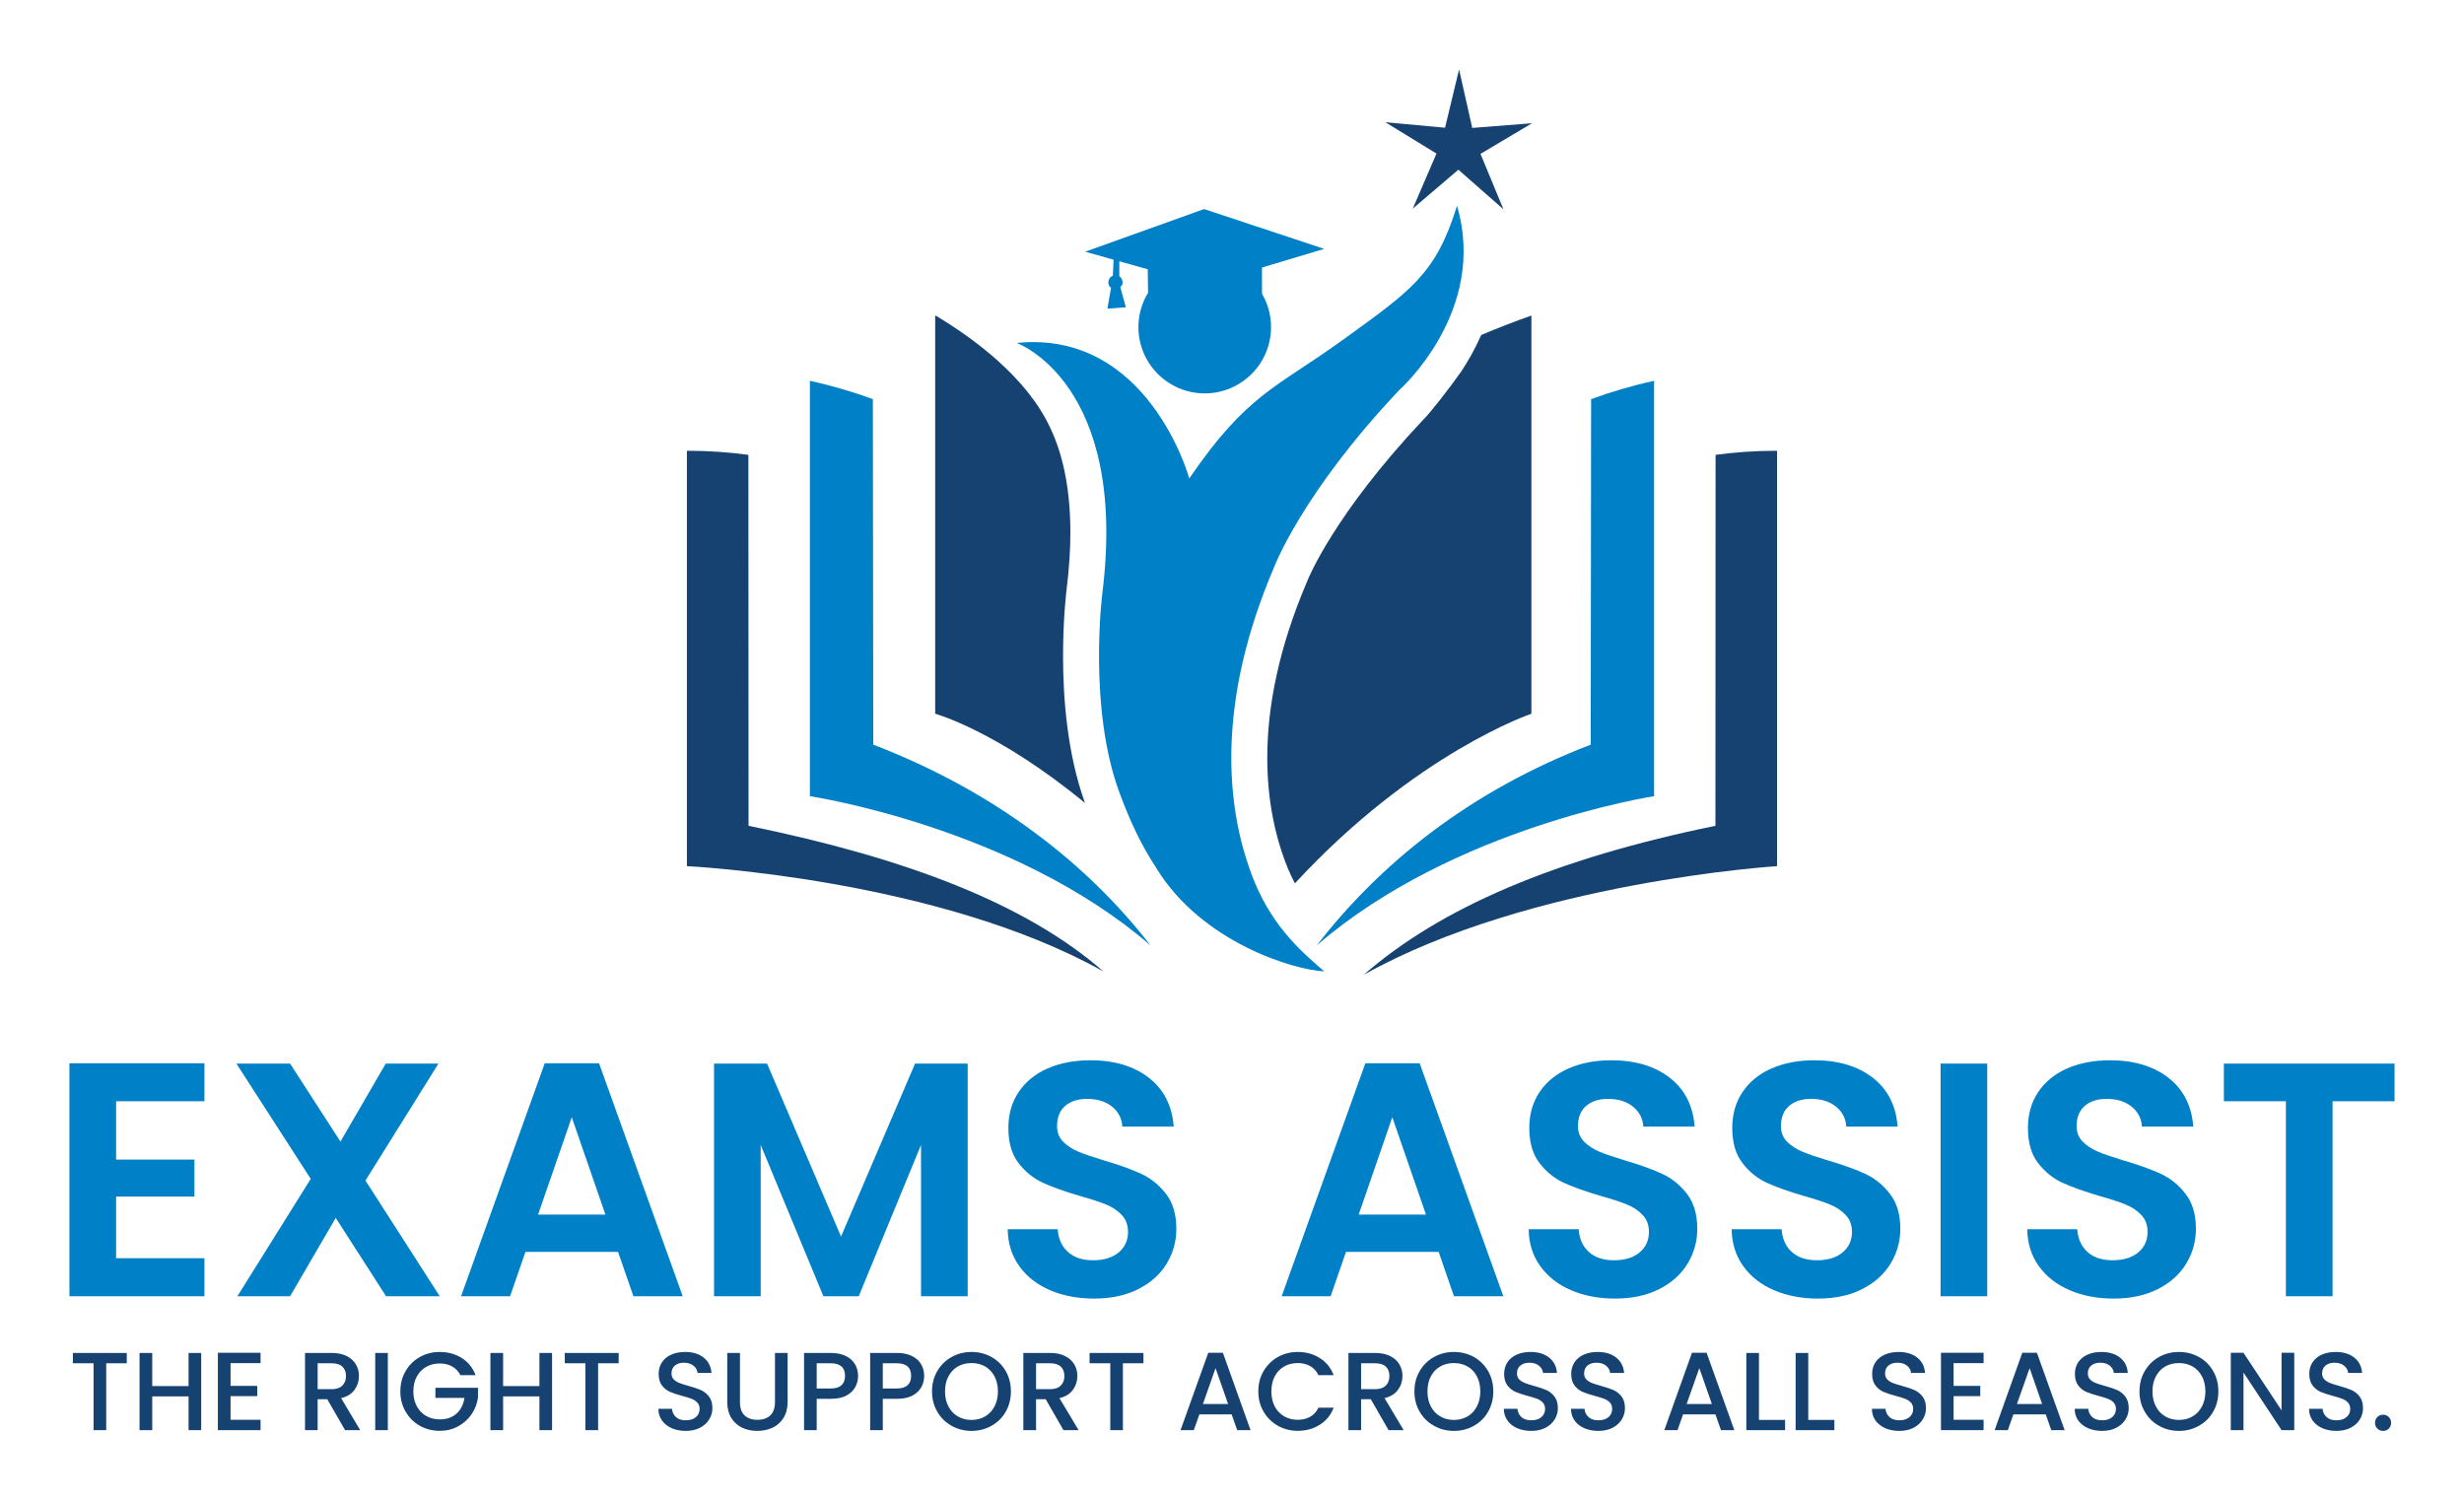
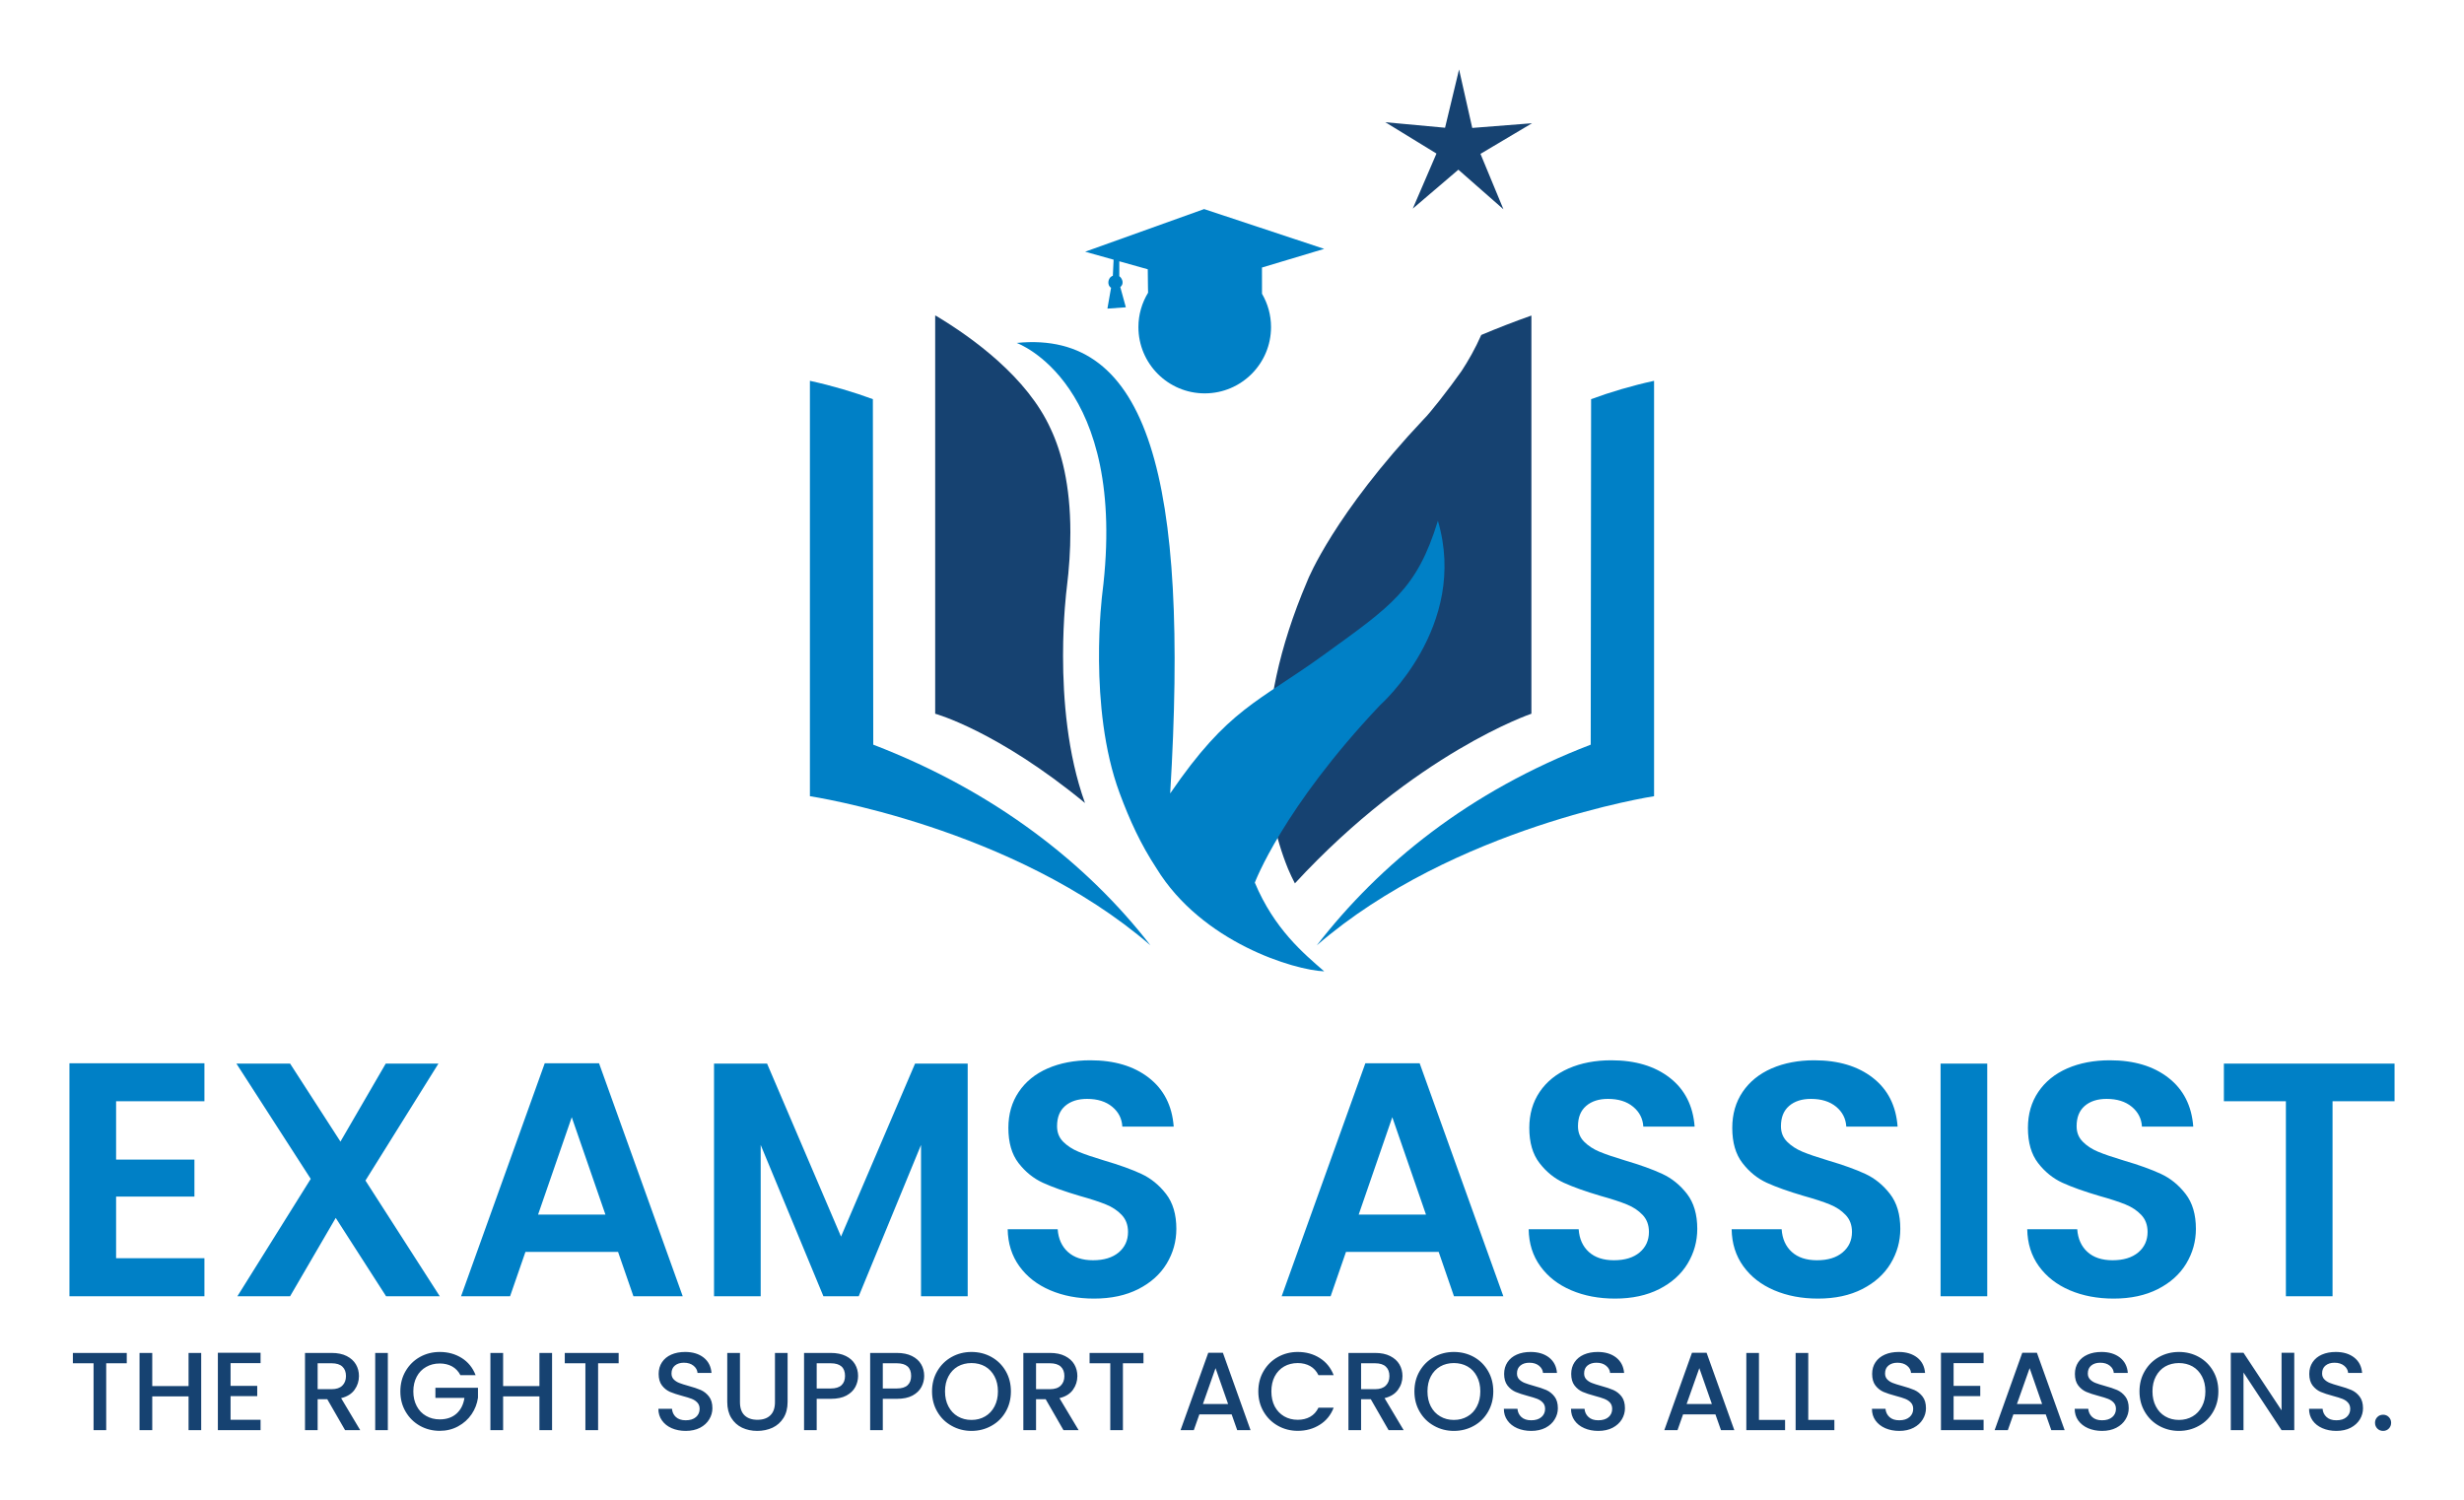
<svg xmlns="http://www.w3.org/2000/svg" viewBox="139.7 206.318 354.85 216.082">
  <rect x="139.7" y="206.318" width="354.85" height="216.082" fill="#333333" stroke="none" />
  <rect height="100%" width="100%" x="139.7" y="206.318" fill="#ffffff" />
  <svg version="1.1" id="Layer_1" x="238.624" y="216.318" viewBox="730.389 245.032 445.497 369.991" enable-background="new 0 0 2000 1000" xml:space="preserve" height="130.39" width="157" preserveAspectRatio="xMinYMin" style="overflow: visible;">
-     <path fill="#164271" d="M755.583,554.137l-0.064-151.593c-7.712-1.05-16.012-1.675-25.13-1.675v169.758    c0,0,102.296,4.977,170.239,43.061C869.23,586.281,821.004,567.537,755.583,554.137z" style="fill: #164271;" />
    <path fill="#0080C6" d="M806.542,520.979l-0.158-141.198c-7.857-2.898-16.385-5.445-25.73-7.499v169.757    c0,0,83.076,12.467,139.167,60.953C894.066,569.709,856.269,540.059,806.542,520.979z" style="fill: #0080C6;" />
-     <path fill="#164271" d="M1150.691,554.137l0.065-151.593c7.709-1.05,16.014-1.675,25.13-1.675v169.758    c0,0-100.961,6.311-168.904,44.396C1038.379,587.617,1085.271,567.537,1150.691,554.137z" style="fill: #164271;" />
    <path fill="#0080C6" d="M1099.732,520.979l0.158-141.198c7.857-2.898,16.384-5.445,25.73-7.499v169.757    c0,0-81.739,12.467-137.83,60.953C1013.545,569.709,1050.008,540.059,1099.732,520.979z" style="fill: #0080C6;" />
    <path fill="#164271" d="M885.88,513.842c-1.355-10.48-1.778-20.504-1.778-29.141c0.002-15.811,1.423-26.986,1.476-27.42   l-0.005,0.044c1.057-8.486,1.519-16.15,1.519-23.062c0-9.793-0.925-18.067-2.39-25.048c-1.467-6.981-3.469-12.668-5.671-17.335   c-9.518-20.97-31.713-37.095-46.838-46.162c-0.116-0.034-0.229-0.072-0.346-0.107v162.721c0,0,25.354,6.936,61.223,36.49   C889.387,534.586,887.198,523.998,885.88,513.842z" style="fill: #164271;" />
    <path fill="#164271" d="M1055,353.548c-2.47,5.585-5.287,10.53-8.083,14.785c-5.256,7.499-13.288,17.635-15.338,19.542   c-36.747,38.948-47.342,65.402-47.559,65.943l-0.002,0.008l-0.001,0.004l-0.099,0.259l-0.134,0.315   c-11.605,27.189-16.23,51.218-16.23,71.963c0.002,17.365,3.232,32.461,8.494,45.367c0.879,2.078,1.817,4.047,2.794,5.932   c49.246-53.336,96.651-69.334,96.651-69.334V345.611C1068.338,348.139,1061.522,350.802,1055,353.548z" style="fill: #164271;" />
-     <path fill="#0080C6" d="M865.141,356.801c0,0,45.751,16.246,35.013,102.343c0,0-5.945,46.532,7.038,81.555  c4.162,11.229,8.625,20.957,15.074,30.789c18.576,30.369,56.352,41.643,68.557,42.127c-8.499-7.377-20.404-17.309-28.354-36.254  c-13.186-32.242-14.781-75.855,7.801-128.728c0,0,11.348-30.407,51.208-72.549c0,0,36.353-32.127,23.61-75.323  c-8.612,28.054-19.065,34.806-46.387,54.603c-27.318,19.792-39.17,21.939-63.018,56.82  C935.686,412.184,919.027,351.383,865.141,356.801z" style="fill: #0080C6;" />
+     <path fill="#0080C6" d="M865.141,356.801c0,0,45.751,16.246,35.013,102.343c0,0-5.945,46.532,7.038,81.555  c4.162,11.229,8.625,20.957,15.074,30.789c18.576,30.369,56.352,41.643,68.557,42.127c-8.499-7.377-20.404-17.309-28.354-36.254  c0,0,11.348-30.407,51.208-72.549c0,0,36.353-32.127,23.61-75.323  c-8.612,28.054-19.065,34.806-46.387,54.603c-27.318,19.792-39.17,21.939-63.018,56.82  C935.686,412.184,919.027,351.383,865.141,356.801z" style="fill: #0080C6;" />
    <path fill-rule="evenodd" clip-rule="evenodd" fill="#0080C6" d="M965.392,325.986l25.417-7.625l-49.061-16.262l-48.616,17.421  l11.63,3.264c-0.087,2.031-0.198,4.371-0.312,6.562c-2.318,0.845-2.306,4.139-0.724,4.878l-1.496,8.553l7.53-0.542l-2.271-8.282  c1.577-1.13,1.005-3.417-0.402-4.438c-0.038-1.516-0.032-3.818,0.003-6.077l11.629,3.263l0.085,7.407  c0.011,0.333,0.03,1.13,0.05,2.165c-2.493,4.099-3.955,8.895-3.955,14.043c0,14.967,12.133,27.102,27.099,27.102  c14.964,0,27.097-12.135,27.097-27.102c0-4.966-1.358-9.605-3.69-13.608L965.392,325.986z" style="fill: #0080C6;" />
    <polygon fill="#164271" points="1051.321,268.939 1075.756,267.019 1054.683,279.534 1064.06,302.178 1045.646,286.005   1027.009,301.92 1036.698,279.41 1015.803,266.603 1040.207,268.86 1045.931,245.032 " style="fill: #164271;" />
  </svg>
  <svg y="401.03" viewBox="0.62 5.54 333.86 11.37" x="150.195" height="11.37" width="333.86" style="overflow: visible;">
    <g fill="#164271" fill-opacity="1" style="">
      <path d="M0.62 5.68L8.38 5.68L8.38 7.17L5.42 7.17L5.42 16.80L3.60 16.80L3.60 7.17L0.62 7.17L0.62 5.68ZM17.28 5.68L19.10 5.68L19.10 16.80L17.28 16.80L17.28 11.94L12.05 11.94L12.05 16.80L10.22 16.80L10.22 5.68L12.05 5.68L12.05 10.45L17.28 10.45L17.28 5.68ZM27.65 7.15L23.33 7.15L23.33 10.42L27.17 10.42L27.17 11.90L23.33 11.90L23.33 15.31L27.65 15.31L27.65 16.80L21.50 16.80L21.50 5.66L27.65 5.66L27.65 7.15ZM42 16.80L39.82 16.80L37.26 12.35L35.87 12.35L35.87 16.80L34.05 16.80L34.05 5.68L37.89 5.68Q39.17 5.68 40.06 6.13Q40.94 6.58 41.38 7.33Q41.82 8.08 41.82 9.01L41.82 9.01Q41.82 10.10 41.19 10.98Q40.56 11.87 39.25 12.19L39.25 12.19L42 16.80ZM35.87 7.17L35.87 10.90L37.89 10.90Q38.91 10.90 39.43 10.38Q39.95 9.87 39.95 9.01L39.95 9.01Q39.95 8.14 39.44 7.66Q38.93 7.17 37.89 7.17L37.89 7.17L35.87 7.17ZM44.16 5.68L45.98 5.68L45.98 16.80L44.16 16.80L44.16 5.68ZM58.62 8.88L56.43 8.88Q56 8.05 55.23 7.62Q54.46 7.20 53.46 7.20L53.46 7.20Q52.35 7.20 51.49 7.70Q50.62 8.19 50.14 9.10Q49.65 10.02 49.65 11.22L49.65 11.22Q49.65 12.42 50.14 13.34Q50.62 14.26 51.49 14.75Q52.35 15.25 53.46 15.25L53.46 15.25Q54.94 15.25 55.87 14.42Q56.80 13.58 57.01 12.16L57.01 12.16L52.83 12.16L52.83 10.70L58.96 10.70L58.96 12.13Q58.78 13.42 58.04 14.51Q57.30 15.60 56.10 16.25Q54.91 16.90 53.46 16.90L53.46 16.90Q51.89 16.90 50.59 16.17Q49.30 15.44 48.54 14.14Q47.78 12.85 47.78 11.22L47.78 11.22Q47.78 9.58 48.54 8.29Q49.30 6.99 50.60 6.26Q51.90 5.54 53.46 5.54L53.46 5.54Q55.23 5.54 56.62 6.41Q58 7.28 58.62 8.88L58.62 8.88ZM67.81 5.68L69.63 5.68L69.63 16.80L67.81 16.80L67.81 11.94L62.58 11.94L62.58 16.80L60.75 16.80L60.75 5.68L62.58 5.68L62.58 10.45L67.81 10.45L67.81 5.68ZM71.46 5.68L79.22 5.68L79.22 7.17L76.26 7.17L76.26 16.80L74.43 16.80L74.43 7.17L71.46 7.17L71.46 5.68ZM88.88 16.91Q87.76 16.91 86.86 16.52Q85.97 16.13 85.46 15.41Q84.94 14.69 84.94 13.73L84.94 13.73L86.90 13.73Q86.96 14.45 87.46 14.91Q87.97 15.38 88.88 15.38L88.88 15.38Q89.82 15.38 90.35 14.92Q90.88 14.46 90.88 13.74L90.88 13.74Q90.88 13.18 90.55 12.83Q90.22 12.48 89.74 12.29Q89.25 12.10 88.38 11.87L88.38 11.87Q87.30 11.58 86.62 11.29Q85.94 10.99 85.46 10.37Q84.98 9.74 84.98 8.70L84.98 8.70Q84.98 7.74 85.46 7.02Q85.94 6.30 86.80 5.92Q87.66 5.54 88.80 5.54L88.80 5.54Q90.42 5.54 91.45 6.34Q92.48 7.15 92.59 8.56L92.59 8.56L90.58 8.56Q90.53 7.95 90.00 7.52Q89.47 7.09 88.61 7.09L88.61 7.09Q87.82 7.09 87.33 7.49Q86.83 7.89 86.83 8.64L86.83 8.64Q86.83 9.15 87.14 9.48Q87.46 9.81 87.94 10Q88.42 10.19 89.25 10.42L89.25 10.42Q90.35 10.72 91.05 11.02Q91.74 11.33 92.23 11.96Q92.72 12.59 92.72 13.65L92.72 13.65Q92.72 14.50 92.26 15.25Q91.81 16 90.94 16.46Q90.06 16.91 88.88 16.91L88.88 16.91ZM94.86 5.68L96.69 5.68L96.69 12.77Q96.69 14.03 97.35 14.67Q98.02 15.31 99.20 15.31L99.20 15.31Q100.40 15.31 101.06 14.67Q101.73 14.03 101.73 12.77L101.73 12.77L101.73 5.68L103.55 5.68L103.55 12.74Q103.55 14.10 102.96 15.04Q102.37 15.98 101.38 16.45Q100.38 16.91 99.18 16.91L99.18 16.91Q97.98 16.91 97 16.45Q96.02 15.98 95.44 15.04Q94.86 14.10 94.86 12.74L94.86 12.74L94.86 5.68ZM113.70 8.99Q113.70 9.84 113.30 10.59Q112.90 11.34 112.02 11.82Q111.14 12.29 109.76 12.29L109.76 12.29L107.74 12.29L107.74 16.80L105.92 16.80L105.92 5.68L109.76 5.68Q111.04 5.68 111.93 6.12Q112.82 6.56 113.26 7.31Q113.70 8.06 113.70 8.99L113.70 8.99ZM109.76 10.80Q110.80 10.80 111.31 10.33Q111.82 9.86 111.82 8.99L111.82 8.99Q111.82 7.17 109.76 7.17L109.76 7.17L107.74 7.17L107.74 10.80L109.76 10.80ZM123.22 8.99Q123.22 9.84 122.82 10.59Q122.42 11.34 121.54 11.82Q120.66 12.29 119.28 12.29L119.28 12.29L117.26 12.29L117.26 16.80L115.44 16.80L115.44 5.68L119.28 5.68Q120.56 5.68 121.45 6.12Q122.34 6.56 122.78 7.31Q123.22 8.06 123.22 8.99L123.22 8.99ZM119.28 10.80Q120.32 10.80 120.83 10.33Q121.34 9.86 121.34 8.99L121.34 8.99Q121.34 7.17 119.28 7.17L119.28 7.17L117.26 7.17L117.26 10.80L119.28 10.80ZM130.03 16.91Q128.48 16.91 127.18 16.18Q125.87 15.46 125.11 14.15Q124.35 12.85 124.35 11.22L124.35 11.22Q124.35 9.58 125.11 8.29Q125.87 6.99 127.18 6.26Q128.48 5.54 130.03 5.54L130.03 5.54Q131.60 5.54 132.90 6.26Q134.21 6.99 134.96 8.29Q135.71 9.58 135.71 11.22L135.71 11.22Q135.71 12.85 134.96 14.15Q134.21 15.46 132.90 16.18Q131.60 16.91 130.03 16.91L130.03 16.91ZM130.03 15.33Q131.14 15.33 132 14.82Q132.86 14.32 133.35 13.38Q133.84 12.45 133.84 11.22L133.84 11.22Q133.84 9.98 133.35 9.06Q132.86 8.13 132 7.63Q131.14 7.14 130.03 7.14L130.03 7.14Q128.93 7.14 128.06 7.63Q127.20 8.13 126.71 9.06Q126.22 9.98 126.22 11.22L126.22 11.22Q126.22 12.45 126.71 13.38Q127.20 14.32 128.06 14.82Q128.93 15.33 130.03 15.33L130.03 15.33ZM145.46 16.80L143.28 16.80L140.72 12.35L139.33 12.35L139.33 16.80L137.50 16.80L137.50 5.68L141.34 5.68Q142.62 5.68 143.51 6.13Q144.40 6.58 144.84 7.33Q145.28 8.08 145.28 9.01L145.28 9.01Q145.28 10.10 144.65 10.98Q144.02 11.87 142.70 12.19L142.70 12.19L145.46 16.80ZM139.33 7.17L139.33 10.90L141.34 10.90Q142.37 10.90 142.89 10.38Q143.41 9.87 143.41 9.01L143.41 9.01Q143.41 8.14 142.90 7.66Q142.38 7.17 141.34 7.17L141.34 7.17L139.33 7.17ZM147.04 5.68L154.80 5.68L154.80 7.17L151.84 7.17L151.84 16.80L150.02 16.80L150.02 7.17L147.04 7.17L147.04 5.68ZM168.30 16.80L167.50 14.53L162.85 14.53L162.05 16.80L160.14 16.80L164.13 5.66L166.24 5.66L170.22 16.80L168.30 16.80ZM163.36 13.04L166.99 13.04L165.18 7.87L163.36 13.04ZM171.34 11.22Q171.34 9.58 172.10 8.29Q172.86 6.99 174.17 6.26Q175.47 5.54 177.02 5.54L177.02 5.54Q178.80 5.54 180.18 6.41Q181.57 7.28 182.19 8.88L182.19 8.88L180 8.88Q179.57 8 178.80 7.57Q178.03 7.14 177.02 7.14L177.02 7.14Q175.92 7.14 175.06 7.63Q174.19 8.13 173.70 9.06Q173.22 9.98 173.22 11.22L173.22 11.22Q173.22 12.45 173.70 13.38Q174.19 14.30 175.06 14.81Q175.92 15.31 177.02 15.31L177.02 15.31Q178.03 15.31 178.80 14.88Q179.57 14.45 180 13.57L180 13.57L182.19 13.57Q181.57 15.17 180.18 16.03Q178.80 16.90 177.02 16.90L177.02 16.90Q175.46 16.90 174.16 16.17Q172.86 15.44 172.10 14.14Q171.34 12.85 171.34 11.22L171.34 11.22ZM192.27 16.80L190.10 16.80L187.54 12.35L186.14 12.35L186.14 16.80L184.32 16.80L184.32 5.68L188.16 5.68Q189.44 5.68 190.33 6.13Q191.22 6.58 191.66 7.33Q192.10 8.08 192.10 9.01L192.10 9.01Q192.10 10.10 191.46 10.98Q190.83 11.87 189.52 12.19L189.52 12.19L192.27 16.80ZM186.14 7.17L186.14 10.90L188.16 10.90Q189.18 10.90 189.70 10.38Q190.22 9.87 190.22 9.01L190.22 9.01Q190.22 8.14 189.71 7.66Q189.20 7.17 188.16 7.17L188.16 7.17L186.14 7.17ZM199.50 16.91Q197.95 16.91 196.65 16.18Q195.34 15.46 194.58 14.15Q193.82 12.85 193.82 11.22L193.82 11.22Q193.82 9.58 194.58 8.29Q195.34 6.99 196.65 6.26Q197.95 5.54 199.50 5.54L199.50 5.54Q201.07 5.54 202.38 6.26Q203.68 6.99 204.43 8.29Q205.18 9.58 205.18 11.22L205.18 11.22Q205.18 12.85 204.43 14.15Q203.68 15.46 202.38 16.18Q201.07 16.91 199.50 16.91L199.50 16.91ZM199.50 15.33Q200.61 15.33 201.47 14.82Q202.34 14.32 202.82 13.38Q203.31 12.45 203.31 11.22L203.31 11.22Q203.31 9.98 202.82 9.06Q202.34 8.13 201.47 7.63Q200.61 7.14 199.50 7.14L199.50 7.14Q198.40 7.14 197.54 7.63Q196.67 8.13 196.18 9.06Q195.70 9.98 195.70 11.22L195.70 11.22Q195.70 12.45 196.18 13.38Q196.67 14.32 197.54 14.82Q198.40 15.33 199.50 15.33L199.50 15.33ZM210.64 16.91Q209.52 16.91 208.62 16.52Q207.73 16.13 207.22 15.41Q206.70 14.69 206.70 13.73L206.70 13.73L208.66 13.73Q208.72 14.45 209.22 14.91Q209.73 15.38 210.64 15.38L210.64 15.38Q211.58 15.38 212.11 14.92Q212.64 14.46 212.64 13.74L212.64 13.74Q212.64 13.18 212.31 12.83Q211.98 12.48 211.50 12.29Q211.01 12.10 210.14 11.87L210.14 11.87Q209.06 11.58 208.38 11.29Q207.70 10.99 207.22 10.37Q206.74 9.74 206.74 8.70L206.74 8.70Q206.74 7.74 207.22 7.02Q207.70 6.30 208.56 5.92Q209.42 5.54 210.56 5.54L210.56 5.54Q212.18 5.54 213.21 6.34Q214.24 7.15 214.35 8.56L214.35 8.56L212.34 8.56Q212.29 7.95 211.76 7.52Q211.23 7.09 210.37 7.09L210.37 7.09Q209.58 7.09 209.09 7.49Q208.59 7.89 208.59 8.64L208.59 8.64Q208.59 9.15 208.90 9.48Q209.22 9.81 209.70 10Q210.18 10.19 211.01 10.42L211.01 10.42Q212.11 10.72 212.81 11.02Q213.50 11.33 213.99 11.96Q214.48 12.59 214.48 13.65L214.48 13.65Q214.48 14.50 214.02 15.25Q213.57 16 212.70 16.46Q211.82 16.91 210.64 16.91L210.64 16.91ZM220.30 16.91Q219.18 16.91 218.29 16.52Q217.39 16.13 216.88 15.41Q216.37 14.69 216.37 13.73L216.37 13.73L218.32 13.73Q218.38 14.45 218.89 14.91Q219.39 15.38 220.30 15.38L220.30 15.38Q221.25 15.38 221.78 14.92Q222.30 14.46 222.30 13.74L222.30 13.74Q222.30 13.18 221.98 12.83Q221.65 12.48 221.16 12.29Q220.67 12.10 219.81 11.87L219.81 11.87Q218.72 11.58 218.04 11.29Q217.36 10.99 216.88 10.37Q216.40 9.74 216.40 8.70L216.40 8.70Q216.40 7.74 216.88 7.02Q217.36 6.30 218.22 5.92Q219.09 5.54 220.22 5.54L220.22 5.54Q221.84 5.54 222.87 6.34Q223.90 7.15 224.02 8.56L224.02 8.56L222 8.56Q221.95 7.95 221.42 7.52Q220.90 7.09 220.03 7.09L220.03 7.09Q219.25 7.09 218.75 7.49Q218.26 7.89 218.26 8.64L218.26 8.64Q218.26 9.15 218.57 9.48Q218.88 9.81 219.36 10Q219.84 10.19 220.67 10.42L220.67 10.42Q221.78 10.72 222.47 11.02Q223.17 11.33 223.66 11.96Q224.14 12.59 224.14 13.65L224.14 13.65Q224.14 14.50 223.69 15.25Q223.23 16 222.36 16.46Q221.49 16.91 220.30 16.91L220.30 16.91ZM237.97 16.80L237.17 14.53L232.51 14.53L231.71 16.80L229.81 16.80L233.79 5.66L235.90 5.66L239.89 16.80L237.97 16.80ZM233.02 13.04L236.66 13.04L234.85 7.87L233.02 13.04ZM243.44 5.68L243.44 15.33L247.20 15.33L247.20 16.80L241.62 16.80L241.62 5.68L243.44 5.68ZM250.54 5.68L250.54 15.33L254.30 15.33L254.30 16.80L248.72 16.80L248.72 5.68L250.54 5.68ZM263.65 16.91Q262.53 16.91 261.63 16.52Q260.74 16.13 260.22 15.41Q259.71 14.69 259.71 13.73L259.71 13.73L261.66 13.73Q261.73 14.45 262.23 14.91Q262.74 15.38 263.65 15.38L263.65 15.38Q264.59 15.38 265.12 14.92Q265.65 14.46 265.65 13.74L265.65 13.74Q265.65 13.18 265.32 12.83Q264.99 12.48 264.50 12.29Q264.02 12.10 263.15 11.87L263.15 11.87Q262.06 11.58 261.38 11.29Q260.70 10.99 260.22 10.37Q259.74 9.74 259.74 8.70L259.74 8.70Q259.74 7.74 260.22 7.02Q260.70 6.30 261.57 5.92Q262.43 5.54 263.57 5.54L263.57 5.54Q265.18 5.54 266.22 6.34Q267.25 7.15 267.36 8.56L267.36 8.56L265.34 8.56Q265.30 7.95 264.77 7.52Q264.24 7.09 263.38 7.09L263.38 7.09Q262.59 7.09 262.10 7.49Q261.60 7.89 261.60 8.64L261.60 8.64Q261.60 9.15 261.91 9.48Q262.22 9.81 262.70 10Q263.18 10.19 264.02 10.42L264.02 10.42Q265.12 10.72 265.82 11.02Q266.51 11.33 267.00 11.96Q267.49 12.59 267.49 13.65L267.49 13.65Q267.49 14.50 267.03 15.25Q266.58 16 265.70 16.46Q264.83 16.91 263.65 16.91L263.65 16.91ZM275.79 7.15L271.47 7.15L271.47 10.42L275.31 10.42L275.31 11.90L271.47 11.90L271.47 15.31L275.79 15.31L275.79 16.80L269.65 16.80L269.65 5.66L275.79 5.66L275.79 7.15ZM285.54 16.80L284.74 14.53L280.08 14.53L279.28 16.80L277.38 16.80L281.36 5.66L283.47 5.66L287.46 16.80L285.54 16.80ZM280.59 13.04L284.22 13.04L282.42 7.87L280.59 13.04ZM292.85 16.91Q291.73 16.91 290.83 16.52Q289.94 16.13 289.42 15.41Q288.91 14.69 288.91 13.73L288.91 13.73L290.86 13.73Q290.93 14.45 291.43 14.91Q291.94 15.38 292.85 15.38L292.85 15.38Q293.79 15.38 294.32 14.92Q294.85 14.46 294.85 13.74L294.85 13.74Q294.85 13.18 294.52 12.83Q294.19 12.48 293.70 12.29Q293.22 12.10 292.35 11.87L292.35 11.87Q291.26 11.58 290.58 11.29Q289.90 10.99 289.42 10.37Q288.94 9.74 288.94 8.70L288.94 8.70Q288.94 7.74 289.42 7.02Q289.90 6.30 290.77 5.92Q291.63 5.54 292.77 5.54L292.77 5.54Q294.38 5.54 295.42 6.34Q296.45 7.15 296.56 8.56L296.56 8.56L294.54 8.56Q294.50 7.95 293.97 7.52Q293.44 7.09 292.58 7.09L292.58 7.09Q291.79 7.09 291.30 7.49Q290.80 7.89 290.80 8.64L290.80 8.64Q290.80 9.15 291.11 9.48Q291.42 9.81 291.90 10Q292.38 10.19 293.22 10.42L293.22 10.42Q294.32 10.72 295.02 11.02Q295.71 11.33 296.20 11.96Q296.69 12.59 296.69 13.65L296.69 13.65Q296.69 14.50 296.23 15.25Q295.78 16 294.90 16.46Q294.03 16.91 292.85 16.91L292.85 16.91ZM303.92 16.91Q302.37 16.91 301.06 16.18Q299.76 15.46 299 14.15Q298.24 12.85 298.24 11.22L298.24 11.22Q298.24 9.58 299 8.29Q299.76 6.99 301.06 6.26Q302.37 5.54 303.92 5.54L303.92 5.54Q305.49 5.54 306.79 6.26Q308.10 6.99 308.85 8.29Q309.60 9.58 309.60 11.22L309.60 11.22Q309.60 12.85 308.85 14.15Q308.10 15.46 306.79 16.18Q305.49 16.91 303.92 16.91L303.92 16.91ZM303.92 15.33Q305.02 15.33 305.89 14.82Q306.75 14.32 307.24 13.38Q307.73 12.45 307.73 11.22L307.73 11.22Q307.73 9.98 307.24 9.06Q306.75 8.13 305.89 7.63Q305.02 7.14 303.92 7.14L303.92 7.14Q302.82 7.14 301.95 7.63Q301.09 8.13 300.60 9.06Q300.11 9.98 300.11 11.22L300.11 11.22Q300.11 12.45 300.60 13.38Q301.09 14.32 301.95 14.82Q302.82 15.33 303.92 15.33L303.92 15.33ZM320.53 5.66L320.53 16.80L318.70 16.80L313.22 8.50L313.22 16.80L311.39 16.80L311.39 5.66L313.22 5.66L318.70 13.95L318.70 5.66L320.53 5.66ZM326.59 16.91Q325.47 16.91 324.58 16.52Q323.68 16.13 323.17 15.41Q322.66 14.69 322.66 13.73L322.66 13.73L324.61 13.73Q324.67 14.45 325.18 14.91Q325.68 15.38 326.59 15.38L326.59 15.38Q327.54 15.38 328.06 14.92Q328.59 14.46 328.59 13.74L328.59 13.74Q328.59 13.18 328.26 12.83Q327.94 12.48 327.45 12.29Q326.96 12.10 326.10 11.87L326.10 11.87Q325.01 11.58 324.33 11.29Q323.65 10.99 323.17 10.37Q322.69 9.74 322.69 8.70L322.69 8.70Q322.69 7.74 323.17 7.02Q323.65 6.30 324.51 5.92Q325.38 5.54 326.51 5.54L326.51 5.54Q328.13 5.54 329.16 6.34Q330.19 7.15 330.30 8.56L330.30 8.56L328.29 8.56Q328.24 7.95 327.71 7.52Q327.18 7.09 326.32 7.09L326.32 7.09Q325.54 7.09 325.04 7.49Q324.54 7.89 324.54 8.64L324.54 8.64Q324.54 9.15 324.86 9.48Q325.17 9.81 325.65 10Q326.13 10.19 326.96 10.42L326.96 10.42Q328.06 10.72 328.76 11.02Q329.46 11.33 329.94 11.96Q330.43 12.59 330.43 13.65L330.43 13.65Q330.43 14.50 329.98 15.25Q329.52 16 328.65 16.46Q327.78 16.91 326.59 16.91L326.59 16.91ZM333.33 16.91Q332.83 16.91 332.50 16.58Q332.16 16.24 332.16 15.74L332.16 15.74Q332.16 15.25 332.50 14.91Q332.83 14.58 333.33 14.58L333.33 14.58Q333.81 14.58 334.14 14.91Q334.48 15.25 334.48 15.74L334.48 15.74Q334.48 16.24 334.14 16.58Q333.81 16.91 333.33 16.91L333.33 16.91Z" transform="translate(0, 0)" />
    </g>
  </svg>
  <svg y="359.022" viewBox="3.31 16.42 334.85 34.32" x="149.7" height="34.32" width="334.85" style="overflow: visible;">
    <g fill="#0080C6" fill-opacity="1" style="">
      <path d="M22.75 22.32L10.03 22.32L10.03 30.72L21.31 30.72L21.31 36.05L10.03 36.05L10.03 44.93L22.75 44.93L22.75 50.40L3.31 50.40L3.31 16.85L22.75 16.85L22.75 22.32ZM56.64 50.40L48.91 50.40L41.66 39.12L35.09 50.40L27.50 50.40L38.06 33.50L27.36 16.90L35.09 16.90L42.34 28.13L48.86 16.90L56.45 16.90L45.94 33.74L56.64 50.40ZM84.53 50.40L82.32 44.02L68.98 44.02L66.77 50.40L59.71 50.40L71.76 16.85L79.58 16.85L91.63 50.40L84.53 50.40ZM70.80 38.64L80.50 38.64L75.65 24.62L70.80 38.64ZM125.09 16.90L132.67 16.90L132.67 50.40L125.95 50.40L125.95 28.61L116.98 50.40L111.89 50.40L102.86 28.61L102.86 50.40L96.14 50.40L96.14 16.90L103.78 16.90L114.43 41.81L125.09 16.90ZM150.86 50.74Q147.36 50.74 144.55 49.54Q141.74 48.34 140.11 46.08Q138.48 43.82 138.43 40.75L138.43 40.75L145.63 40.75Q145.78 42.82 147.10 44.02Q148.42 45.22 150.72 45.22L150.72 45.22Q153.07 45.22 154.42 44.09Q155.76 42.96 155.76 41.14L155.76 41.14Q155.76 39.65 154.85 38.69Q153.94 37.73 152.57 37.18Q151.20 36.62 148.80 35.95L148.80 35.95Q145.54 34.99 143.50 34.06Q141.46 33.12 139.99 31.22Q138.53 29.33 138.53 26.16L138.53 26.16Q138.53 23.18 140.02 20.98Q141.50 18.77 144.19 17.59Q146.88 16.42 150.34 16.42L150.34 16.42Q155.52 16.42 158.76 18.94Q162.00 21.46 162.34 25.97L162.34 25.97L154.94 25.97Q154.85 24.24 153.48 23.11Q152.11 21.98 149.86 21.98L149.86 21.98Q147.89 21.98 146.71 22.99Q145.54 24.00 145.54 25.92L145.54 25.92Q145.54 27.26 146.42 28.15Q147.31 29.04 148.63 29.59Q149.95 30.14 152.35 30.86L152.35 30.86Q155.62 31.82 157.68 32.78Q159.74 33.74 161.23 35.66Q162.72 37.58 162.72 40.70L162.72 40.70Q162.72 43.39 161.33 45.70Q159.94 48 157.25 49.37Q154.56 50.74 150.86 50.74L150.86 50.74ZM202.70 50.40L200.50 44.02L187.15 44.02L184.94 50.40L177.89 50.40L189.94 16.85L197.76 16.85L209.81 50.40L202.70 50.40ZM188.98 38.64L198.67 38.64L193.82 24.62L188.98 38.64ZM225.89 50.74Q222.38 50.74 219.58 49.54Q216.77 48.34 215.14 46.08Q213.50 43.82 213.46 40.75L213.46 40.75L220.66 40.75Q220.80 42.82 222.12 44.02Q223.44 45.22 225.74 45.22L225.74 45.22Q228.10 45.22 229.44 44.09Q230.78 42.96 230.78 41.14L230.78 41.14Q230.78 39.65 229.87 38.69Q228.96 37.73 227.59 37.18Q226.22 36.62 223.82 35.95L223.82 35.95Q220.56 34.99 218.52 34.06Q216.48 33.12 215.02 31.22Q213.55 29.33 213.55 26.16L213.55 26.16Q213.55 23.18 215.04 20.98Q216.53 18.77 219.22 17.59Q221.90 16.42 225.36 16.42L225.36 16.42Q230.54 16.42 233.78 18.94Q237.02 21.46 237.36 25.97L237.36 25.97L229.97 25.97Q229.87 24.24 228.50 23.11Q227.14 21.98 224.88 21.98L224.88 21.98Q222.91 21.98 221.74 22.99Q220.56 24.00 220.56 25.92L220.56 25.92Q220.56 27.26 221.45 28.15Q222.34 29.04 223.66 29.59Q224.98 30.14 227.38 30.86L227.38 30.86Q230.64 31.82 232.70 32.78Q234.77 33.74 236.26 35.66Q237.74 37.58 237.74 40.70L237.74 40.70Q237.74 43.39 236.35 45.70Q234.96 48 232.27 49.37Q229.58 50.74 225.89 50.74L225.89 50.74ZM255.12 50.74Q251.62 50.74 248.81 49.54Q246.00 48.34 244.37 46.08Q242.74 43.82 242.69 40.75L242.69 40.75L249.89 40.75Q250.03 42.82 251.35 44.02Q252.67 45.22 254.98 45.22L254.98 45.22Q257.33 45.22 258.67 44.09Q260.02 42.96 260.02 41.14L260.02 41.14Q260.02 39.65 259.10 38.69Q258.19 37.73 256.82 37.18Q255.46 36.62 253.06 35.95L253.06 35.95Q249.79 34.99 247.75 34.06Q245.71 33.12 244.25 31.22Q242.78 29.33 242.78 26.16L242.78 26.16Q242.78 23.18 244.27 20.98Q245.76 18.77 248.45 17.59Q251.14 16.42 254.59 16.42L254.59 16.42Q259.78 16.42 263.02 18.94Q266.26 21.46 266.59 25.97L266.59 25.97L259.20 25.97Q259.10 24.24 257.74 23.11Q256.37 21.98 254.11 21.98L254.11 21.98Q252.14 21.98 250.97 22.99Q249.79 24.00 249.79 25.92L249.79 25.92Q249.79 27.26 250.68 28.15Q251.57 29.04 252.89 29.59Q254.21 30.14 256.61 30.86L256.61 30.86Q259.87 31.82 261.94 32.78Q264 33.74 265.49 35.66Q266.98 37.58 266.98 40.70L266.98 40.70Q266.98 43.39 265.58 45.70Q264.19 48 261.50 49.37Q258.82 50.74 255.12 50.74L255.12 50.74ZM272.78 16.90L279.50 16.90L279.50 50.40L272.78 50.40L272.78 16.90ZM297.70 50.74Q294.19 50.74 291.38 49.54Q288.58 48.34 286.94 46.08Q285.31 43.82 285.26 40.75L285.26 40.75L292.46 40.75Q292.61 42.82 293.93 44.02Q295.25 45.22 297.55 45.22L297.55 45.22Q299.90 45.22 301.25 44.09Q302.59 42.96 302.59 41.14L302.59 41.14Q302.59 39.65 301.68 38.69Q300.77 37.73 299.40 37.18Q298.03 36.62 295.63 35.95L295.63 35.95Q292.37 34.99 290.33 34.06Q288.29 33.12 286.82 31.22Q285.36 29.33 285.36 26.16L285.36 26.16Q285.36 23.18 286.85 20.98Q288.34 18.77 291.02 17.59Q293.71 16.42 297.17 16.42L297.17 16.42Q302.35 16.42 305.59 18.94Q308.83 21.46 309.17 25.97L309.17 25.97L301.78 25.97Q301.68 24.24 300.31 23.11Q298.94 21.98 296.69 21.98L296.69 21.98Q294.72 21.98 293.54 22.99Q292.37 24.00 292.37 25.92L292.37 25.92Q292.37 27.26 293.26 28.15Q294.14 29.04 295.46 29.59Q296.78 30.14 299.18 30.86L299.18 30.86Q302.45 31.82 304.51 32.78Q306.58 33.74 308.06 35.66Q309.55 37.58 309.55 40.70L309.55 40.70Q309.55 43.39 308.16 45.70Q306.77 48 304.08 49.37Q301.39 50.74 297.70 50.74L297.70 50.74ZM313.58 16.90L338.16 16.90L338.16 22.32L329.23 22.32L329.23 50.40L322.51 50.40L322.51 22.32L313.58 22.32L313.58 16.90Z" transform="translate(0, 0)" />
    </g>
  </svg>
</svg>